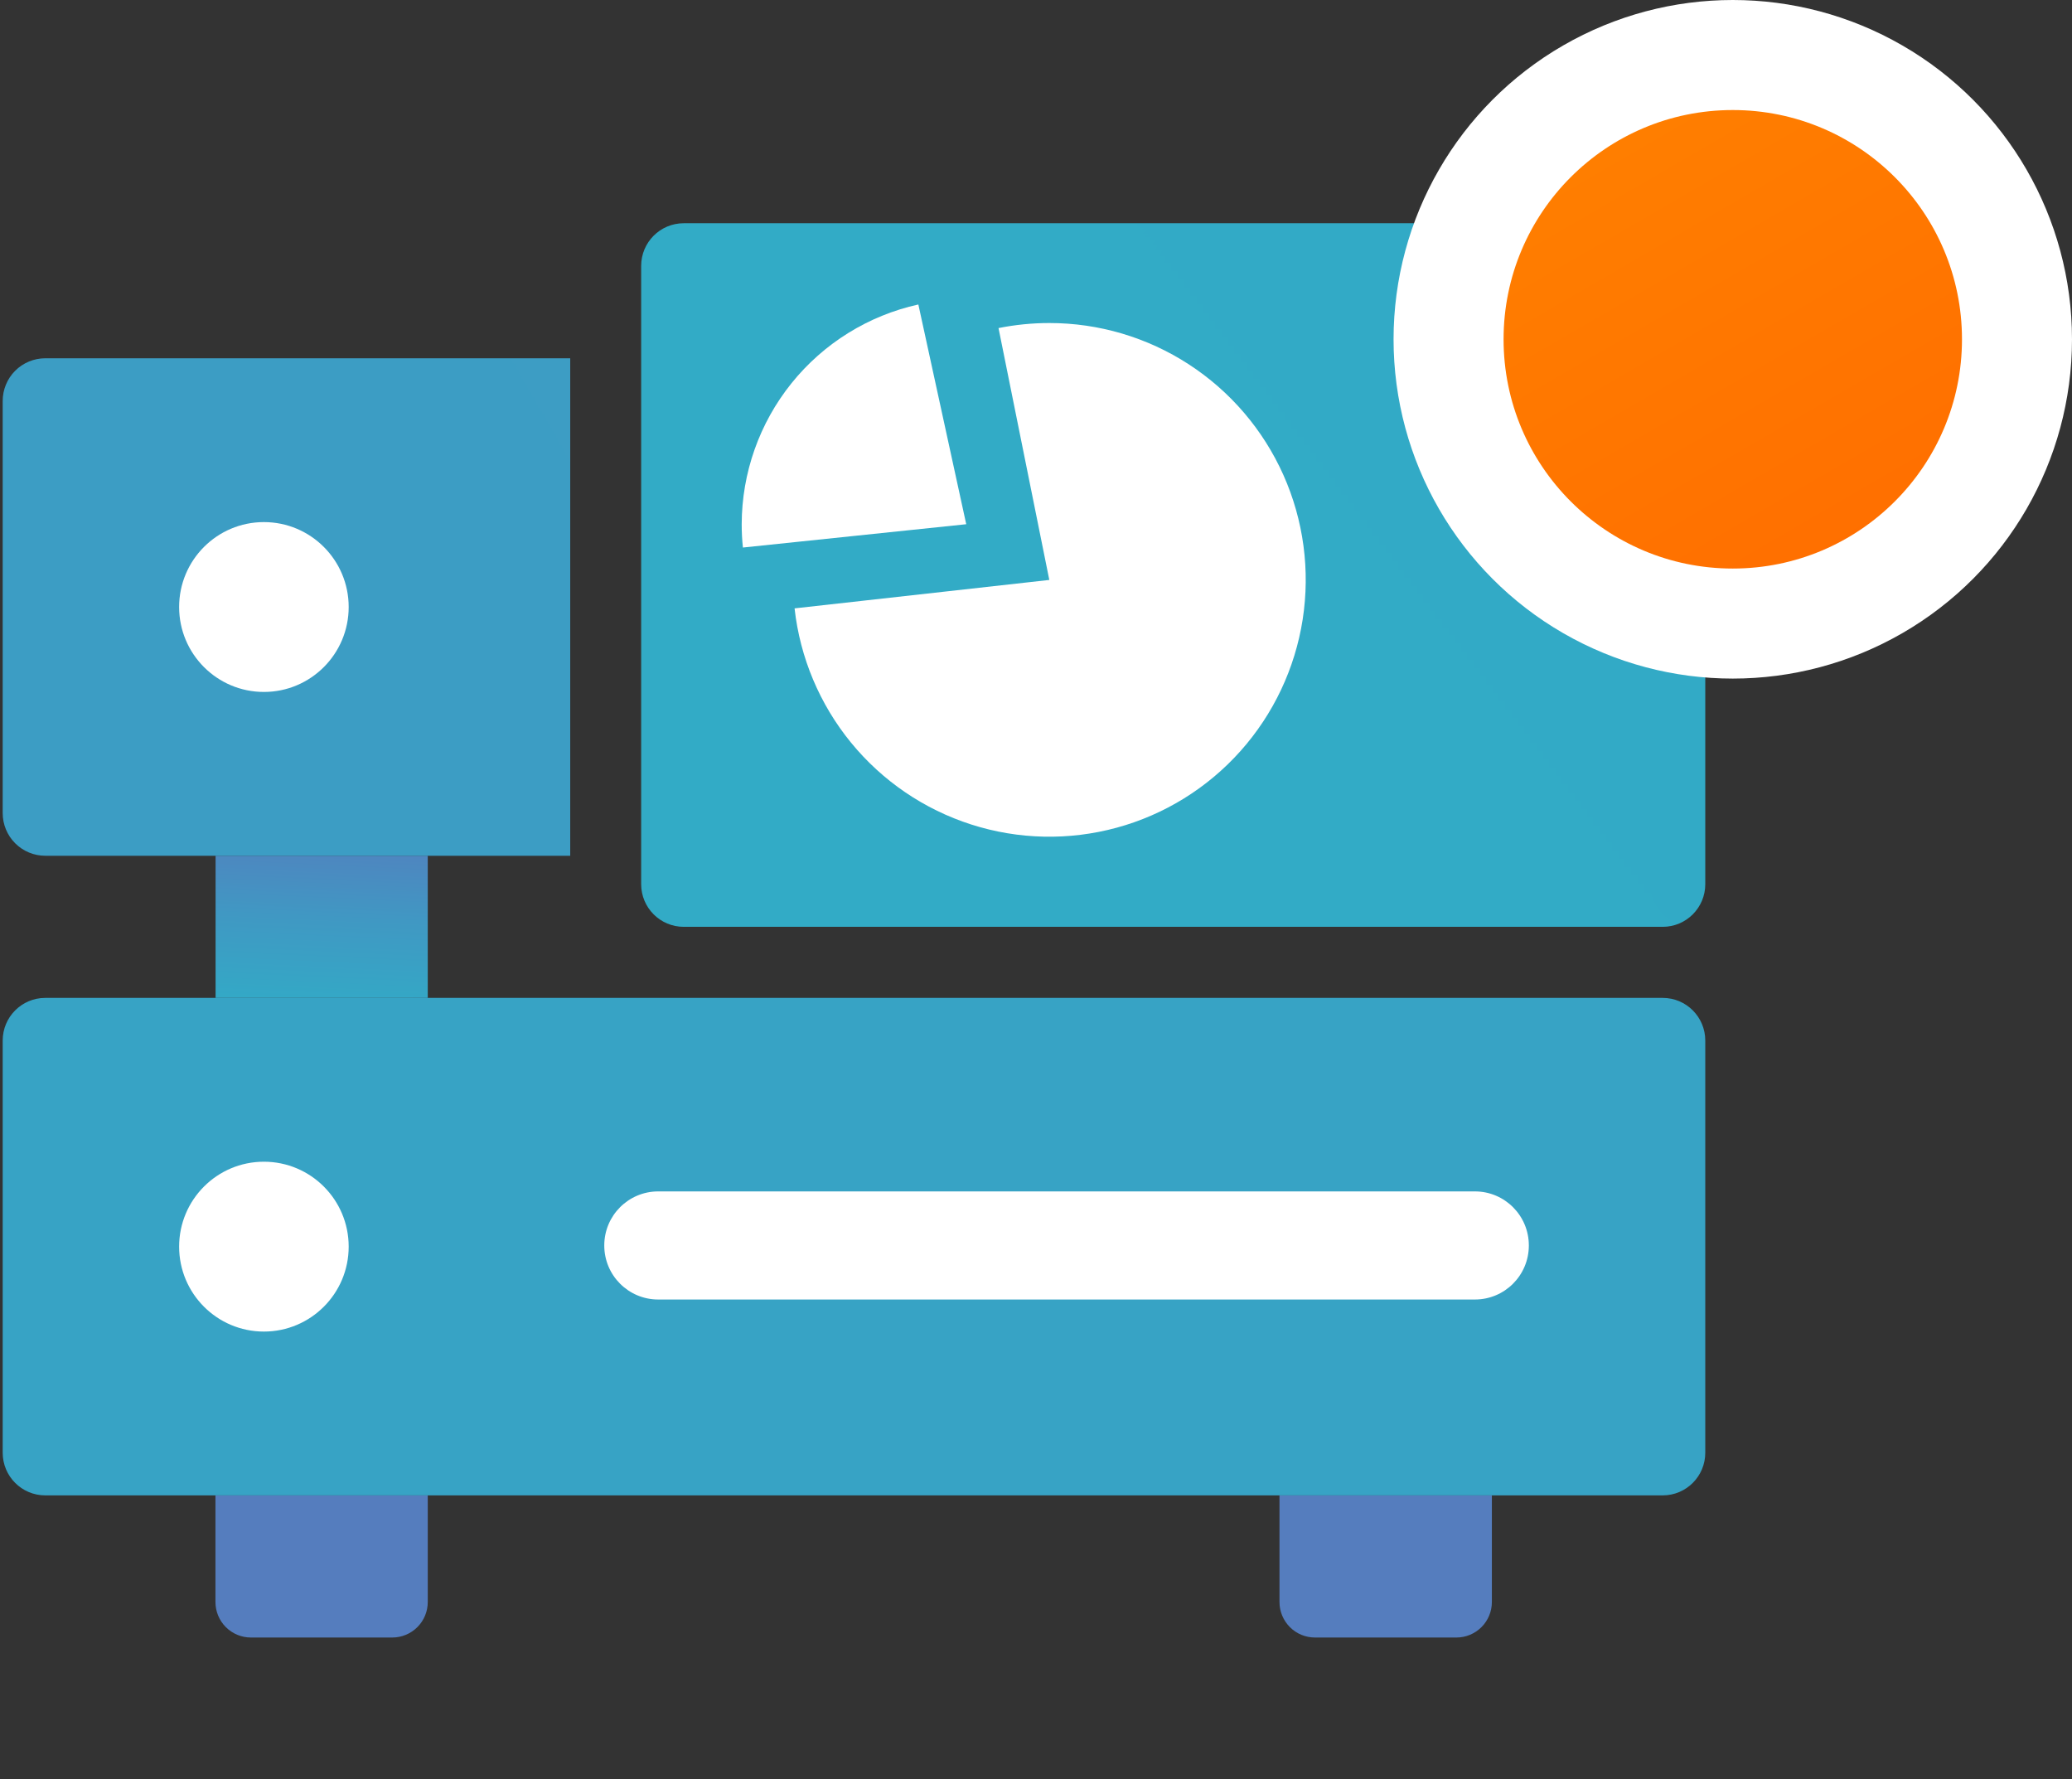
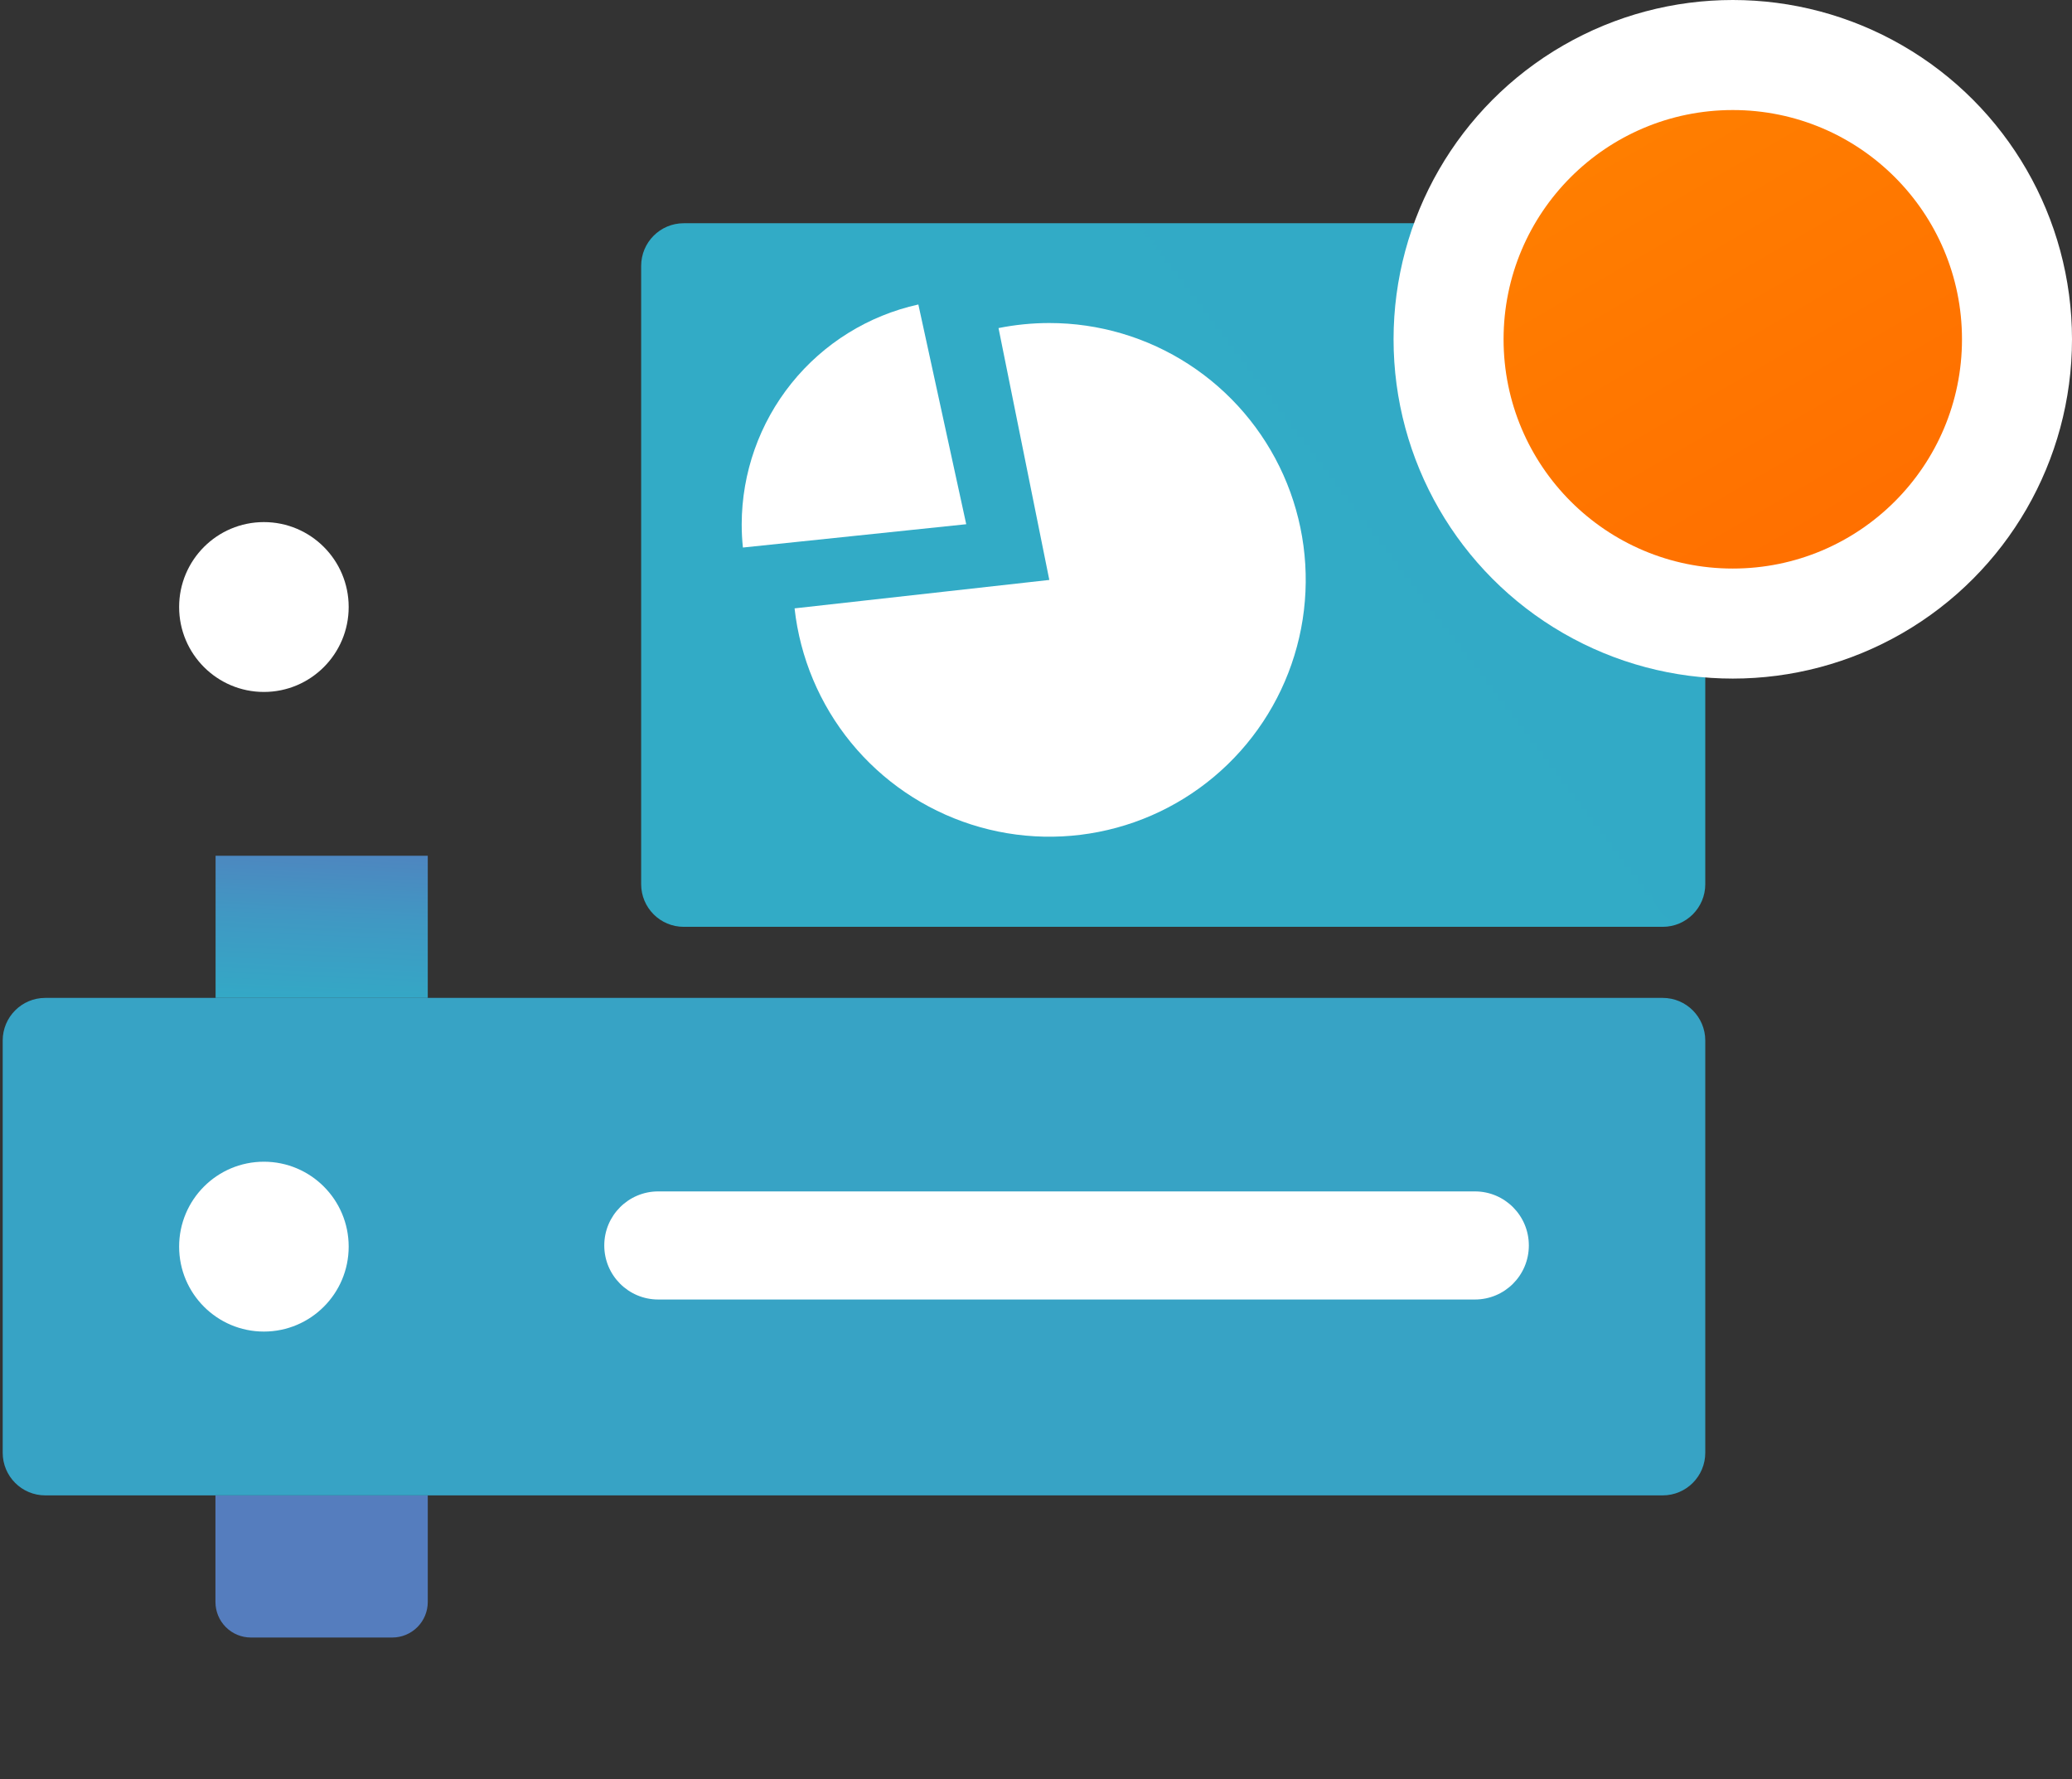
<svg xmlns="http://www.w3.org/2000/svg" width="113" height="97" viewBox="0 0 113 97" fill="none">
  <rect x="0" y="0" width="113" height="97" fill="#333333" stroke="none" />
  <path d="M11.757 54.41H23.329V46.66H11.757L11.757 54.41Z" fill="url(#paint0_linear_180_408)" />
  <path d="M21.398 89.285H13.684C13.171 89.285 12.679 89.081 12.316 88.718C11.953 88.354 11.75 87.862 11.75 87.348L11.75 81.535H23.329L23.329 87.348C23.329 87.861 23.126 88.353 22.764 88.716C22.402 89.079 21.911 89.284 21.398 89.285Z" fill="url(#paint1_linear_180_408)" />
-   <path d="M79.432 89.285H71.713C71.2 89.285 70.708 89.081 70.346 88.718C69.983 88.354 69.779 87.862 69.779 87.348V81.535H81.362V87.348C81.362 87.861 81.159 88.353 80.797 88.716C80.435 89.079 79.944 89.284 79.432 89.285Z" fill="url(#paint2_linear_180_408)" />
-   <path d="M2.468 19.535H31.098V46.66H2.468C1.853 46.66 1.262 46.415 0.827 45.979C0.392 45.543 0.147 44.952 0.147 44.335V21.86C0.147 21.555 0.207 21.253 0.324 20.97C0.44 20.688 0.611 20.432 0.827 20.216C1.042 20 1.298 19.829 1.58 19.712C1.862 19.595 2.163 19.535 2.468 19.535Z" fill="url(#paint3_linear_180_408)" />
  <path d="M14.392 37.728C16.946 37.728 19.016 35.655 19.016 33.097C19.016 30.54 16.946 28.467 14.392 28.467C11.839 28.467 9.769 30.54 9.769 33.097C9.769 35.655 11.839 37.728 14.392 37.728Z" fill="white" />
  <path d="M90.679 54.41H2.468C1.186 54.41 0.147 55.451 0.147 56.735V79.21C0.147 80.494 1.186 81.535 2.468 81.535H90.679C91.961 81.535 93 80.494 93 79.21V56.735C93 55.451 91.961 54.41 90.679 54.41Z" fill="url(#paint4_linear_180_408)" />
  <path d="M14.392 72.603C16.946 72.603 19.016 70.53 19.016 67.972C19.016 65.415 16.946 63.342 14.392 63.342C11.839 63.342 9.769 65.415 9.769 67.972C9.769 70.53 11.839 72.603 14.392 72.603Z" fill="white" />
  <path d="M80.438 64.961H35.895C34.272 64.961 32.955 66.28 32.955 67.906V67.91C32.955 69.537 34.272 70.855 35.895 70.855H80.438C82.062 70.855 83.378 69.537 83.378 67.91V67.906C83.378 66.28 82.062 64.961 80.438 64.961Z" fill="white" />
  <path d="M90.679 12.172H37.288C36.006 12.172 34.967 13.213 34.967 14.497V48.21C34.967 49.494 36.006 50.535 37.288 50.535H90.679C91.961 50.535 93 49.494 93 48.21V14.497C93 13.213 91.961 12.172 90.679 12.172Z" fill="url(#paint5_linear_180_408)" />
  <path d="M57.226 31.621L43.333 33.171C43.632 35.858 44.702 38.401 46.412 40.492C48.123 42.583 50.401 44.134 52.973 44.957C55.544 45.78 58.298 45.84 60.903 45.129C63.507 44.419 65.851 42.968 67.65 40.953C69.45 38.938 70.628 36.444 71.044 33.773C71.459 31.101 71.094 28.366 69.992 25.898C68.889 23.431 67.097 21.335 64.832 19.865C62.567 18.394 59.925 17.612 57.226 17.613C56.295 17.613 55.368 17.706 54.456 17.888L57.226 31.621Z" fill="white" />
  <path d="M52.695 28.583L50.084 16.602C47.357 17.204 44.916 18.719 43.165 20.897C41.414 23.075 40.456 25.786 40.45 28.583C40.449 29.008 40.471 29.432 40.516 29.854L52.695 28.583Z" fill="white" />
  <circle cx="94.5" cy="18.5" r="18.5" fill="white" />
  <circle cx="94.5" cy="18.5" r="12.5" fill="url(#paint6_linear_180_408)" />
  <defs>
    <linearGradient id="paint0_linear_180_408" x1="17.181" y1="58.37" x2="17.81" y2="44.711" gradientUnits="userSpaceOnUse">
      <stop stop-color="#2EAFC7" />
      <stop offset="0.26" stop-color="#33A9C6" />
      <stop offset="0.61" stop-color="#4098C3" />
      <stop offset="1" stop-color="#557DBE" />
    </linearGradient>
    <linearGradient id="paint1_linear_180_408" x1="309.941" y1="26376.5" x2="318.25" y2="26105.9" gradientUnits="userSpaceOnUse">
      <stop stop-color="#2EAFC7" />
      <stop offset="0.26" stop-color="#33A9C6" />
      <stop offset="0.61" stop-color="#4098C3" />
      <stop offset="1" stop-color="#557DBE" />
    </linearGradient>
    <linearGradient id="paint2_linear_180_408" x1="1989.53" y1="26376.5" x2="1997.83" y2="26105.9" gradientUnits="userSpaceOnUse">
      <stop stop-color="#2EAFC7" />
      <stop offset="0.26" stop-color="#33A9C6" />
      <stop offset="0.61" stop-color="#4098C3" />
      <stop offset="1" stop-color="#557DBE" />
    </linearGradient>
    <linearGradient id="paint3_linear_180_408" x1="-1636.54" y1="3360.79" x2="3587.64" y2="360.796" gradientUnits="userSpaceOnUse">
      <stop stop-color="#2EAFC7" />
      <stop offset="0.26" stop-color="#33A9C6" />
      <stop offset="0.61" stop-color="#4098C3" />
      <stop offset="1" stop-color="#557DBE" />
    </linearGradient>
    <linearGradient id="paint4_linear_180_408" x1="-6525.56" y1="7135.39" x2="6060.33" y2="-14548.3" gradientUnits="userSpaceOnUse">
      <stop stop-color="#2EAFC7" />
      <stop offset="0.26" stop-color="#33A9C6" />
      <stop offset="0.61" stop-color="#4098C3" />
      <stop offset="1" stop-color="#557DBE" />
    </linearGradient>
    <linearGradient id="paint5_linear_180_408" x1="137.685" y1="5879.33" x2="14392.7" y2="-4973.87" gradientUnits="userSpaceOnUse">
      <stop stop-color="#2EAFC7" />
      <stop offset="0.26" stop-color="#33A9C6" />
      <stop offset="0.61" stop-color="#4098C3" />
      <stop offset="1" stop-color="#557DBE" />
    </linearGradient>
    <linearGradient id="paint6_linear_180_408" x1="88" y1="6" x2="102.5" y2="31" gradientUnits="userSpaceOnUse">
      <stop stop-color="#FF7F00" />
      <stop offset="1" stop-color="#FF6E00" />
    </linearGradient>
  </defs>
</svg>